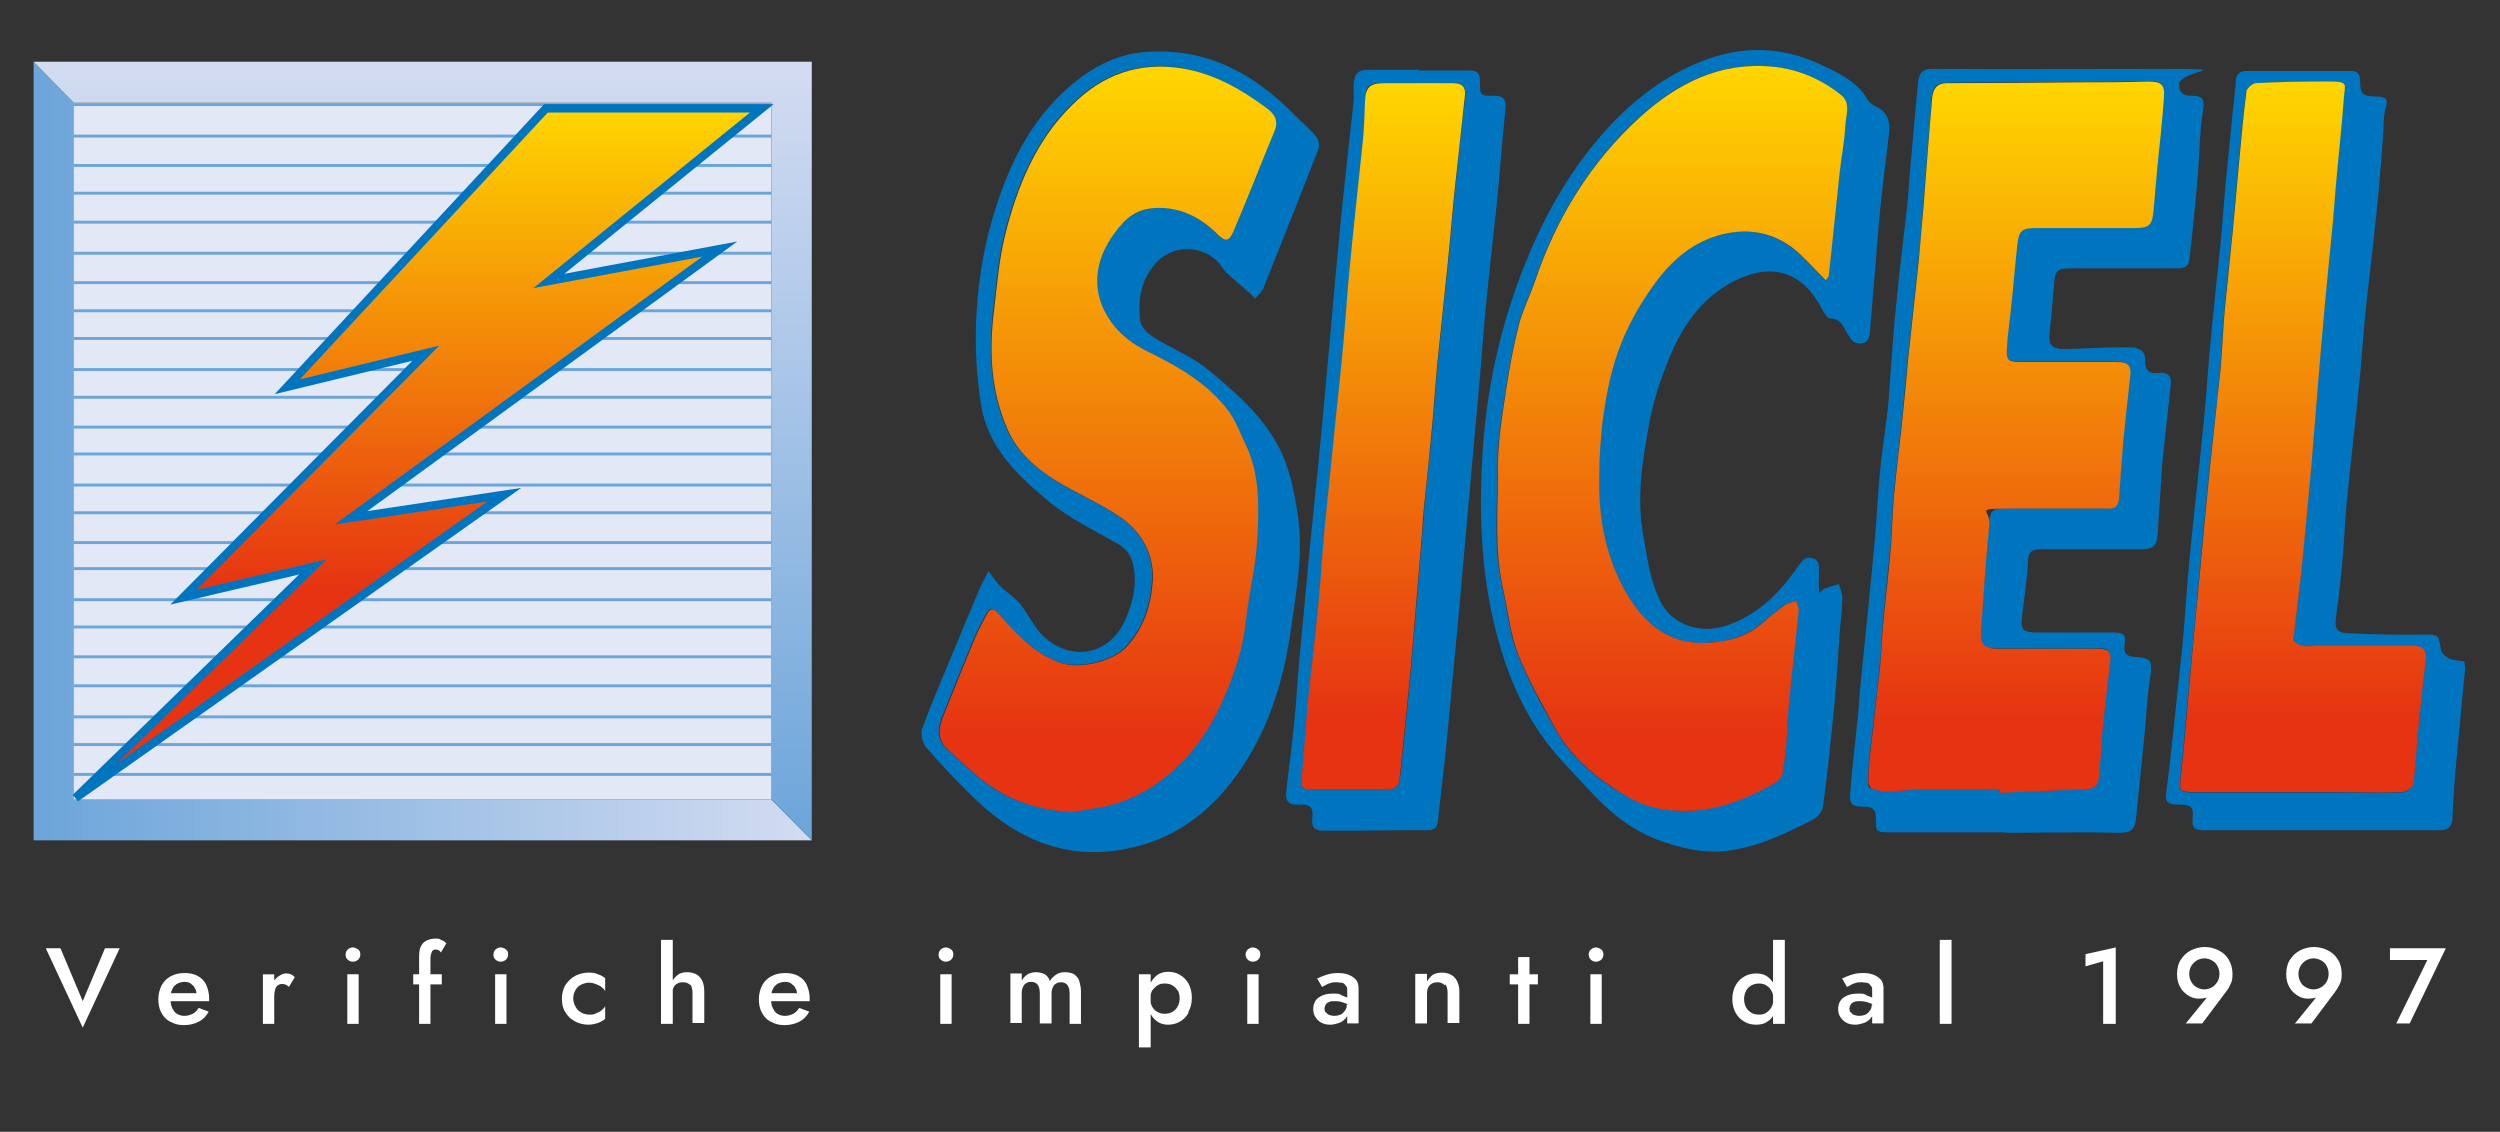
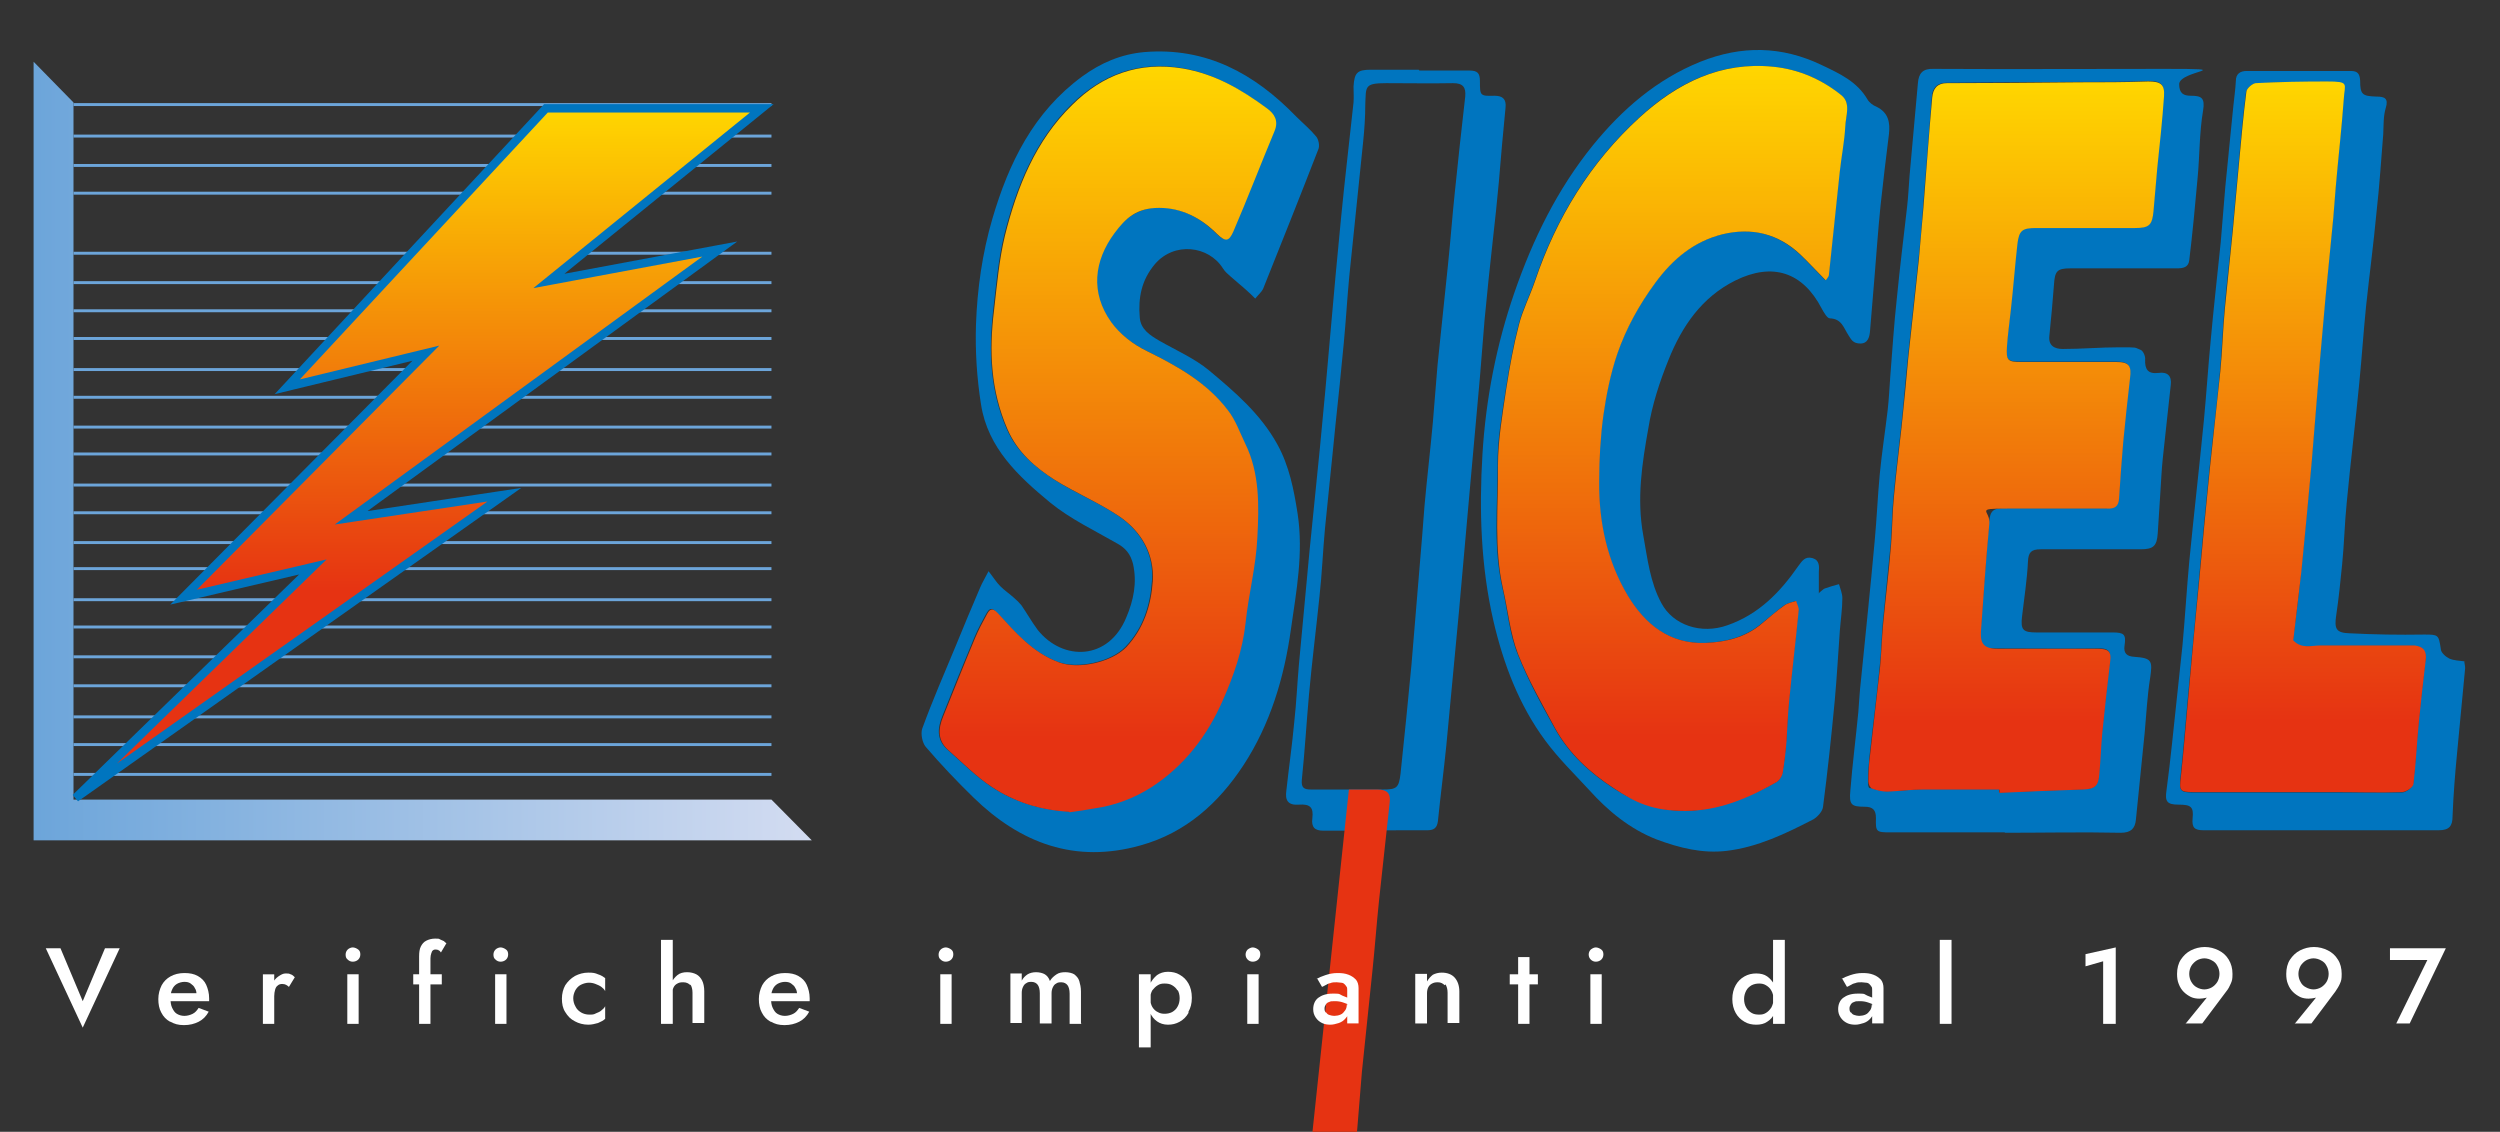
<svg xmlns="http://www.w3.org/2000/svg" id="Livello_1" data-name="Livello 1" version="1.1" viewBox="0 0 595.3 269.5">
  <rect x="0" y="0" width="595.3" height="269.5" fill="#333333" stroke="none" />
  <defs>
    <linearGradient id="Sfumatura_senza_nome" data-name="Sfumatura senza nome" x1="8" y1="100.5" x2="193.3" y2="100.5" gradientTransform="translate(0 207.9) scale(1 -1)" gradientUnits="userSpaceOnUse">
      <stop offset="0" stop-color="#6ca5da" />
      <stop offset="1" stop-color="#d3dcf1" />
    </linearGradient>
    <linearGradient id="Sfumatura_senza_nome_2" data-name="Sfumatura senza nome 2" x1="100.7" y1="193.2" x2="100.7" y2="7.8" gradientTransform="translate(0 207.9) scale(1 -1)" gradientUnits="userSpaceOnUse">
      <stop offset="0" stop-color="#d3dcf1" />
      <stop offset="1" stop-color="#6ca5da" />
    </linearGradient>
    <linearGradient id="Sfumatura_senza_nome_3" data-name="Sfumatura senza nome 3" x1="480.1" y1="188.5" x2="480.1" y2="19.1" gradientTransform="translate(0 207.9) scale(1 -1)" gradientUnits="userSpaceOnUse">
      <stop offset="0" stop-color="#ffd600" />
      <stop offset=".9" stop-color="#e63312" />
    </linearGradient>
    <linearGradient id="Sfumatura_senza_nome_4" data-name="Sfumatura senza nome 4" x1="398.2" y1="192.2" x2="398.2" y2="14.8" gradientTransform="translate(0 207.9) scale(1 -1)" gradientUnits="userSpaceOnUse">
      <stop offset="0" stop-color="#ffd600" />
      <stop offset=".9" stop-color="#e63312" />
    </linearGradient>
    <linearGradient id="Sfumatura_senza_nome_5" data-name="Sfumatura senza nome 5" x1="263.8" y1="192" x2="263.8" y2="14.5" gradientTransform="translate(0 207.9) scale(1 -1)" gradientUnits="userSpaceOnUse">
      <stop offset="0" stop-color="#ffd600" />
      <stop offset=".9" stop-color="#e63312" />
    </linearGradient>
    <linearGradient id="Sfumatura_senza_nome_6" data-name="Sfumatura senza nome 6" x1="548.4" y1="188.5" x2="548.4" y2="19.4" gradientTransform="translate(0 207.9) scale(1 -1)" gradientUnits="userSpaceOnUse">
      <stop offset="0" stop-color="#ffd600" />
      <stop offset=".9" stop-color="#e63312" />
    </linearGradient>
    <linearGradient id="Sfumatura_senza_nome_7" data-name="Sfumatura senza nome 7" x1="329.4" y1="188.1" x2="329.4" y2="19.9" gradientTransform="translate(0 207.9) scale(1 -1)" gradientUnits="userSpaceOnUse">
      <stop offset="0" stop-color="#ffd600" />
      <stop offset=".9" stop-color="#e63312" />
    </linearGradient>
    <linearGradient id="Sfumatura_senza_nome_8" data-name="Sfumatura senza nome 8" x1="99.7" y1="182.1" x2="99.7" y2="17.9" gradientTransform="translate(0 207.9) scale(1 -1)" gradientUnits="userSpaceOnUse">
      <stop offset="0" stop-color="#ffd600" />
      <stop offset=".7" stop-color="#e63312" />
    </linearGradient>
  </defs>
  <polygon points="8 200.1 193.3 200.1 183.7 190.4 17.5 190.4 17.5 24.4 8 14.7 8 200.1" style="fill: url(#Sfumatura_senza_nome); fill-rule: evenodd; stroke-width: 0px;" />
-   <polygon points="193.3 14.7 8 14.7 17.5 24.4 183.7 24.4 183.7 190.4 193.3 200.1 193.3 14.7" style="fill: url(#Sfumatura_senza_nome_2); fill-rule: evenodd; stroke-width: 0px;" />
-   <rect x="17.5" y="24.4" width="166.2" height="166" style="fill: #e3e8f7; stroke-width: 0px;" />
  <g>
    <path d="M477.4,198.2h-27.3c-3.3,0-3.5-.1-3.4-3.4,0-1.9-.7-2.7-2.7-2.7-3.2,0-3.7-.5-3.4-3.8.5-6.3,1.3-12.5,1.9-18.7.2-2.4.3-4.8.6-7.3,1.1-11.2,2.3-22.3,3.3-33.5.5-5.3.7-10.5,1.2-15.8.5-5.2,1.3-10.3,1.9-15.4.3-2.6.4-5.2.6-7.8.5-6.3.9-12.7,1.6-19,.7-7.2,1.6-14.3,2.4-21.4.3-2.5.4-5,.6-7.5.7-7.4,1.3-14.8,2-22.2.2-2.2,1.1-3.4,3.7-3.3,18.3.1,36.6,0,54.9,0s3.8.3,3.6,3.6c0,2.3,1.1,2.8,2.8,2.8,2.5,0,3.4.5,2.9,3.5-.9,5.3-.8,10.7-1.3,16-.6,6.6-1.2,13.2-2,19.7-.2,1.7-1.5,1.9-3,1.9h-25.3c-3.1,0-3.7.6-3.9,3.8-.3,4.1-.7,8.2-1.1,12.2-.3,2.4,1.2,3.2,3.2,3.2,4.5,0,9-.4,13.5-.4s3.4,0,5,.6c.6.2,1.2,1.5,1.1,2.3-.1,2.4.7,3.5,3.2,3.2,2.1-.3,3.2.7,2.9,2.9-.6,5.8-1.3,11.6-1.9,17.5-.3,2.8-.4,5.7-.6,8.5-.2,3.1-.4,6.2-.6,9.3-.2,3-1,3.8-4.1,3.8h-23.8c-2.2,0-2.9.7-3,2.9-.2,4.3-.9,8.7-1.4,13-.4,3.3.2,3.9,3.4,3.9h18.2c2.7,0,3.2.5,2.8,3.1-.3,1.9.6,2.6,2.3,2.7,4.2.3,4.4.9,3.8,5-.7,4.3-.9,8.7-1.3,13-.7,6.9-1.4,13.8-2.1,20.8-.2,2.1-1.2,3.1-3.6,3.1-9.3-.2-18.6,0-27.9,0h.3ZM476,188v.7c6.6-.3,13.3-.5,19.9-.8,2.9,0,3.7-.8,3.9-3.7.2-3.3.3-6.5.7-9.8.6-5.7,1.2-11.5,1.9-17.2.3-2.3-.6-2.9-2.8-2.8-7.9.1-15.9,0-23.8,0s-4.5-1-4.2-4.1c.6-8.6,1.3-17.2,2-25.7.3-3.2,1-3.6,4.2-3.6h23.8c1.9,0,2.8-.6,2.9-2.5.3-4.5.6-9,1-13.5.4-5,.9-10,1.6-15,.4-3-.2-3.9-3.3-3.9h-22.6c-3.2,0-3.6-.4-3.4-3.7.2-2.8.6-5.6.9-8.5.5-5.3.9-10.7,1.6-16,.4-3.2,1.1-3.7,4.5-3.7h23.5c3.4,0,4.1-.6,4.4-4.1.3-3.4.6-6.8.9-10.3.5-5.7,1.1-11.3,1.6-17,.2-2.9-.8-3.6-3.8-3.5-5.5.2-10.9.2-16.4.2-10.5,0-21,.1-31.5.2-2.3,0-3.4,1.3-3.5,3.4-.7,8.8-1.4,17.5-2.1,26.3-.3,4.2-.6,8.3-1.1,12.5-.8,7.7-1.7,15.4-2.5,23.2-.6,5.5-1,11-1.6,16.5s-1.3,10.9-1.8,16.4c-.4,3.8-.4,7.7-.7,11.6-.6,6.3-1.3,12.6-1.9,19-.3,3.3-.3,6.7-.7,10-.7,7.1-1.6,14.1-2.4,21.1-.2,2.1-.4,4.2-.4,6.3s.5,1.6.9,1.7c1.1.4,2.4.7,3.6.7,2.8,0,5.7-.4,8.5-.5h18.2Z" style="fill: #0075bf; fill-rule: evenodd; stroke-width: 0px;" />
    <path d="M433,141.3c.9-.7,1.2-1.1,1.6-1.2,1.1-.4,2.2-.7,3.3-1,.3,1.1.8,2.2.8,3.3,0,2.6-.4,5.2-.6,7.8-.4,5.5-.7,11-1.2,16.5-.8,8.5-1.7,17-2.8,25.4-.1,1.1-1.3,2.4-2.3,3-6.6,3.4-13.2,6.6-20.6,7.5-5.8.7-11.3-.7-16.7-2.7-6.4-2.5-11.6-6.8-16.1-11.8-3.5-3.8-7.3-7.5-10.4-11.7-6.3-8.5-10-18.3-12.4-28.6-3-13.1-3.4-26.3-2.6-39.6.8-13.2,3.3-26,7.6-38.5,4.4-12.7,10.2-24.6,18.7-35.1,7-8.6,15.2-15.7,25.6-19.9,9.8-3.9,19.3-3.8,28.9.8,4.2,2,8.4,3.9,10.9,8.2.4.7,1.3,1.4,2.1,1.7,2.9,1.4,3.3,3.8,3,6.5-.7,5.7-1.4,11.3-2,17-.6,5.9-1,11.8-1.5,17.8-.3,4-.7,8-1,12-.1,1.5-.5,3.1-2.3,3.1s-2.2-1-2.8-1.9c-1.2-1.8-1.6-4-4.5-4.1-.6,0-1.4-1.4-1.9-2.3-4.5-8.7-11.7-11.1-20.6-6.7-8,4-12.7,10.9-15.9,18.9-2.1,5.2-3.9,10.7-4.8,16.3-1.5,8.4-2.8,16.8-1.2,25.5,1,5.5,1.6,11.1,4.3,16.1,2.8,5.3,9.5,7.5,15.7,5.3,7.5-2.6,12.6-7.9,16.9-14.1.9-1.2,1.6-2.4,3.4-1.9,1.7.5,1.6,2,1.5,3.3v5.1h-.1ZM434.7,66.7c.4-.6.7-.9.7-1.2.9-8.2,1.7-16.5,2.6-24.7.4-3.6,1-7.1,1.3-10.7.2-2.5,1.5-5.5-.9-7.4-4.7-3.9-10.2-6.2-16.2-6.8-12.6-1.3-23,3.9-31.9,12.1-11.7,10.7-19.8,23.9-24.9,39-1.2,3.5-2.9,6.8-3.8,10.3-1.3,5-2.2,10-3,15.1-.9,6.1-2.1,12.3-2,18.4,0,9.8-1.1,19.6,1.2,29.4,1.2,5.2,1.6,10.7,3.6,15.6,2.4,6.1,5.6,11.9,8.8,17.6,3.3,6,8.3,10.6,14,14.3,5.2,3.4,10.9,5.4,17,5.4s15.1-3,21.8-6.9c.7-.4,1.3-1.4,1.4-2.2.5-2.5.7-4.9.9-7.4.3-3.1.3-6.2.6-9.3.7-7.3,1.6-14.6,2.3-21.9,0-.7-.4-1.5-.6-2.3-.9.3-1.9.5-2.7,1-1.9,1.4-3.7,3-5.6,4.5-3.9,3.2-8.5,4.3-13.3,4.5-8.6.3-14.4-4.5-18.5-11.3-5-8.2-6.9-17.5-6.8-27.1,0-5.3.3-10.6,1-15.8.7-4.9,1.7-9.9,3.3-14.6,2.1-6.1,5.2-11.7,9.1-17,4.2-5.7,9.2-9.8,15.9-11.5,6.9-1.8,13.3-.2,18.6,4.8,2,1.9,3.9,4,6,6.1h.1Z" style="fill: #0075bf; fill-rule: evenodd; stroke-width: 0px;" />
    <path d="M235.3,135.9c1.2,1.5,1.9,2.7,2.9,3.7s2.2,1.8,3.3,2.8c.6.5,1.2,1.1,1.7,1.7,1.3,1.9,2.5,4,3.9,5.9,6,7.5,16.9,7.3,21.1-3,1.7-4,2.6-8.2,1.6-12.7-.6-2.4-1.8-3.8-3.8-4.9-5.4-3.1-11.1-5.8-15.9-9.7-7.5-6.2-14.9-13-16.5-23.4-1-6.3-1.4-12.7-1.2-19,.3-8.5,1.5-17,3.9-25.2,3.9-13.3,9.8-25.4,21.4-33.9,4.4-3.2,9.2-5.3,14.8-5.8,14.7-1.2,26.2,5.1,36.1,15.3,1.6,1.6,3.4,3.1,4.8,4.8.6.7.9,2.3.5,3.1-4.3,11.1-8.7,22.1-13.1,33.1-.4.9-1.3,1.6-1.9,2.4-.7-.7-1.4-1.4-2.1-2-1.2-1.1-2.5-2.1-3.7-3.2-.7-.6-1.4-1.2-1.9-2-3.4-5.4-11.6-6.4-16.2-1-3.2,3.8-4,8-3.6,12.7.2,2.8,2.4,4.2,4.6,5.5,4,2.3,8.4,4.2,11.9,7.1,6.1,5.1,12.2,10.3,16.2,17.5,2.9,5.2,4,10.9,4.9,16.7,1.4,9.3-.3,18.3-1.6,27.4-1.6,11.5-4.9,22.6-11.3,32.4-5.9,9-13.7,16.1-24.5,19.1-15.6,4.4-28.6-.5-39.8-11.4-4-3.9-7.8-7.9-11.4-12.1-.8-1-1.2-3.1-.8-4.3,2.4-6.6,5.2-13,7.9-19.5,1.9-4.7,3.9-9.4,5.9-14.1.5-1.2,1.2-2.3,2-3.9h0ZM254.6,193.3c1.5-.3,3.7-.6,5.8-.9,4.8-.8,9.4-2.4,13.5-5,7.9-5.1,13.4-12.3,17.1-20.8,2.6-5.8,4.7-11.9,5.4-18.4.7-6.8,2.5-13.5,2.8-20.3.4-7.6.6-15.3-2.9-22.4-1.3-2.7-2.3-5.6-4.1-7.9-5-6.6-12-10.5-19.3-14.1-3.2-1.6-6.4-4-8.5-6.9-5-7-4.1-14.6.8-21.2,2.6-3.5,6.1-5.9,10.6-6,5.4,0,10,2.4,13.8,6.2,2,1.9,2.9,1.9,3.9-.6,3.4-7.9,6.5-15.9,9.8-23.9,1-2.4,0-4.1-1.8-5.4-6.1-4.4-12.4-8.2-20.1-9.5-10.5-1.7-19.1,1.6-26.3,8.7-8.7,8.6-13.1,19.6-16,31.1-1.4,5.8-1.9,11.8-2.6,17.8-1.1,9.7-.8,19.1,3.2,28.3,2.4,5.5,6.6,9,11.3,12.1,5,3.2,10.5,5.4,15.4,8.7,5.2,3.6,8.4,8.9,7.9,15.4-.4,5.8-2.1,11.3-6.3,15.7-3.4,3.6-11.4,5.4-16.1,3.6-6.2-2.3-10.2-7.1-14.5-11.7-1.4-1.5-1.9-.9-2.6.3-1,1.8-2,3.7-2.8,5.6-2.6,6.2-5.1,12.4-7.6,18.7-1.2,2.9-1.4,5.7,1.2,8,3.4,3,6.7,6.3,10.4,8.8,5.3,3.5,11.3,5.5,18.4,5.9h.2Z" style="fill: #0075bf; fill-rule: evenodd; stroke-width: 0px;" />
    <path d="M586.8,157.4c0,.5.2,1.1.2,1.7-.6,6.7-1.3,13.3-1.9,20-.5,5.1-.9,10.2-1.1,15.3,0,2.3-.8,3.3-3.3,3.3h-56c-2.1,0-2.8-.6-2.6-2.8.3-2.8-.4-3.3-3.3-3.3s-3.3-.8-2.9-3.5c.5-3.7.9-7.3,1.3-11,.8-7.8,1.7-15.7,2.5-23.5.6-6.6,1-13.2,1.6-19.8,1.1-11.3,2.4-22.5,3.5-33.8.6-6.3,1-12.6,1.6-18.8.7-7.8,1.6-15.7,2.4-23.5.4-4.4.7-8.9,1.1-13.3.6-6.4,1.3-12.7,1.9-19.1.2-2,.5-4,.6-6,0-1.7,1-2.4,2.6-2.4h24.8c1.7,0,2.1.8,2.2,2.3,0,3.3.5,3.7,3.9,3.8,1.9,0,2.9.4,2.2,2.7-.6,2-.5,4.1-.6,6.2-.5,6.2-.9,12.4-1.6,18.6-.7,7.5-1.7,15-2.5,22.5-.6,6-1,12-1.6,18.1-.9,9.5-2.1,19-3,28.6-.5,4.9-.6,9.9-1.1,14.8-.4,4-.8,8-1.4,12-.5,3.3,0,4.2,3.2,4.3,5.9.3,11.8.4,17.7.3,3.4,0,3.5,0,4,3.4,0,.9,1.2,1.9,2,2.3,1.1.5,2.4.5,3.8.7h-.2ZM546,152.4c.7-5.4,1.4-10.8,1.9-16.2.9-8.8,1.7-17.7,2.5-26.5.7-8.2,1.3-16.4,2-24.6.4-4.5.7-9,1.2-13.6.6-6.5,1.3-13,1.9-19.5.2-2.5.4-5,.6-7.5.6-6.9,1.4-13.8,1.9-20.8.3-3.7-.3-4.2-4.1-4.2-5.6,0-11.3,0-16.9.4-.8,0-2.1,1.3-2.2,2.1-.7,5.5-1.2,11-1.7,16.5-.5,5.4-1,10.9-1.5,16.3-.6,6.3-1.4,12.5-1.9,18.7-.5,5-.6,10-1.1,15.1-.7,7.7-1.7,15.5-2.5,23.2-.9,8.7-1.7,17.5-2.5,26.3-.9,9.3-1.7,18.5-2.6,27.8-.6,6.4-1.1,12.9-1.8,19.3-.3,3.1,0,3.5,2.8,3.5h50c.9,0,2.5-1.2,2.6-2,.6-4.9.8-9.9,1.3-14.8.5-4.8,1-9.7,1.6-14.5.3-2.2-.4-3.4-2.6-3.6h-22.5c-2.2,0-4.5.9-6.5-1.3h0Z" style="fill: #0075bf; fill-rule: evenodd; stroke-width: 0px;" />
    <path d="M338,16.8h11.9c1.9,0,2.5.6,2.5,2.5,0,3.5,0,3.6,3.5,3.5,2,0,2.8.9,2.6,2.8-.6,5.9-1.1,11.9-1.6,17.8-.4,4.5-.9,9-1.4,13.5-.7,6.4-1.4,12.8-2,19.3-.4,4.5-.7,9.1-1.1,13.6-.8,9.3-1.7,18.5-2.5,27.8-.8,9.4-1.7,18.7-2.5,28.1-1,10.6-2,21.2-3,31.8-.6,6-1.4,12-2,18-.2,1.6-.9,2.2-2.5,2.2-5.5,0-11,0-16.5.1h-8.3c-2,0-2.9-.8-2.6-3,.3-2.5-.5-3.4-3.2-3.2s-3.3-1.1-3-3.3c.6-5.5,1.4-11,1.9-16.5.5-4.5.7-9.1,1.1-13.6.8-8.9,1.7-17.9,2.5-26.8.8-8.3,1.7-16.5,2.5-24.8.9-9.1,1.7-18.2,2.5-27.3.8-9,1.6-18.1,2.5-27.1.9-9.3,2-18.5,3-27.8.1-1.3,0-2.5,0-3.8.2-3.3.9-4,4.1-4h11.4l.2.2ZM321.2,188h8.1c3.3,0,3.8-.4,4.2-3.8.9-8.6,1.8-17.3,2.6-25.9.9-10.4,1.7-20.9,2.6-31.3.2-2.2.3-4.3.5-6.5.6-6.7,1.4-13.3,2-20,.4-4.5.7-9,1.1-13.5.8-8,1.7-16,2.5-24,.6-5.7,1-11.3,1.6-17,.8-7.7,1.6-15.3,2.5-23,.2-2.2-.5-3.2-2.9-3.2-5.3.1-10.6,0-15.9,0s-4.8.8-5,5.1c0,2.9-.2,5.9-.5,8.8-1.1,10.7-2.2,21.3-3.3,32-.5,5.3-.8,10.5-1.3,15.8-.6,6.6-1.3,13.1-2,19.7-.2,2-.4,4-.6,6-.6,6.2-1.3,12.5-1.9,18.7-.5,5.4-.7,10.7-1.3,16.1-.8,7.8-1.8,15.6-2.5,23.4-.6,6.7-1,13.5-1.7,20.2-.2,2,.5,2.4,2.2,2.4h9.1-.1Z" style="fill: #0075bf; fill-rule: evenodd; stroke-width: 0px;" />
    <path d="M476,188h-18.1c-2.8,0-5.7.4-8.5.5-1.2,0-2.5-.3-3.6-.7-.5-.2-.9-1.1-.9-1.7,0-2.1.1-4.2.4-6.3.8-7,1.6-14.1,2.4-21.1.3-3.3.4-6.7.7-10,.6-6.3,1.4-12.6,1.9-19,.3-3.8.3-7.7.7-11.6.5-5.5,1.2-10.9,1.8-16.4.6-5.5,1.1-11,1.6-16.5.8-7.7,1.7-15.4,2.5-23.2.4-4.2.7-8.3,1.1-12.5.7-8.8,1.3-17.5,2.1-26.3.2-2.1,1.2-3.4,3.5-3.4,10.5,0,21-.1,31.5-.2,5.5,0,10.9,0,16.4-.2,2.9,0,4,.6,3.8,3.5-.4,5.7-1,11.3-1.6,17-.3,3.4-.6,6.8-.9,10.3-.3,3.4-1,4.1-4.4,4.1h-23.5c-3.3,0-4.1.5-4.5,3.7-.6,5.3-1,10.7-1.6,16-.3,2.8-.7,5.6-.9,8.5-.2,3.3.1,3.7,3.4,3.7h22.6c3.1,0,3.7.9,3.3,3.9-.6,5-1.1,10-1.6,15-.4,4.5-.7,9-1,13.5-.1,2-1,2.6-2.9,2.5h-23.8c-7.9,0-3.9.4-4.2,3.6-.8,8.6-1.4,17.2-2,25.7-.2,3.1.9,4.1,4.2,4.1h23.8c2.2,0,3.1.6,2.8,2.8-.7,5.7-1.3,11.4-1.9,17.2-.3,3.2-.4,6.5-.7,9.8-.2,2.8-1,3.6-3.9,3.7-6.6.2-13.3.5-19.9.8v-.7h0Z" style="fill: url(#Sfumatura_senza_nome_3); fill-rule: evenodd; stroke-width: 0px;" />
    <path d="M434.7,66.7c-2.1-2.1-4-4.2-6-6.1-5.3-5-11.6-6.5-18.6-4.8-6.7,1.7-11.7,5.8-15.9,11.5-3.9,5.3-7,10.9-9.1,17-1.6,4.7-2.6,9.7-3.3,14.6-.7,5.2-1,10.5-1,15.8-.1,9.6,1.9,18.9,6.8,27.1,4.1,6.8,9.9,11.6,18.5,11.3,4.9-.2,9.5-1.3,13.3-4.5,1.8-1.5,3.6-3.1,5.6-4.5.7-.5,1.8-.7,2.7-1,.2.8.7,1.5.6,2.3-.7,7.3-1.6,14.6-2.3,21.9-.3,3.1-.4,6.2-.6,9.3-.2,2.5-.5,5-.9,7.4-.1.8-.8,1.8-1.4,2.2-6.8,3.9-13.9,6.9-21.8,6.9s-11.9-2-17-5.4c-5.7-3.7-10.7-8.3-14-14.3-3.1-5.8-6.4-11.5-8.8-17.6-1.9-4.9-2.4-10.4-3.6-15.6-2.2-9.8-1.1-19.6-1.2-29.4,0-6.1,1.1-12.3,2-18.4.8-5.1,1.7-10.1,3-15.1.9-3.5,2.6-6.8,3.8-10.3,5.1-15.1,13.2-28.3,24.9-39,9-8.2,19.3-13.4,31.9-12.1,6,.6,11.5,3,16.2,6.8,2.3,1.9,1,4.9.9,7.4-.2,3.6-.9,7.1-1.3,10.7-.9,8.2-1.7,16.5-2.6,24.7,0,.3-.3.6-.7,1.2h-.1Z" style="fill: url(#Sfumatura_senza_nome_4); fill-rule: evenodd; stroke-width: 0px;" />
    <path d="M254.6,193.3c-7.1-.4-13.1-2.4-18.4-5.9-3.8-2.5-7-5.8-10.4-8.8-2.6-2.3-2.4-5.1-1.2-8,2.5-6.2,5-12.5,7.6-18.7.8-1.9,1.8-3.8,2.8-5.6.6-1.1,1.2-1.8,2.6-.3,4.2,4.6,8.3,9.4,14.5,11.7,4.7,1.8,12.6,0,16.1-3.6,4.2-4.5,5.9-10,6.3-15.7.4-6.5-2.7-11.8-7.9-15.4-4.9-3.3-10.4-5.6-15.4-8.7-4.7-3-8.9-6.6-11.3-12.1-4-9.2-4.4-18.6-3.2-28.3.7-6,1.2-12,2.6-17.8,2.9-11.6,7.3-22.6,16-31.1,7.2-7.2,15.9-10.4,26.3-8.7,7.7,1.3,14,5,20.1,9.5,1.8,1.3,2.8,3,1.8,5.4-3.3,7.9-6.4,16-9.8,23.9-1.1,2.5-1.9,2.5-3.9.6-3.8-3.8-8.4-6.2-13.8-6.2s-8,2.5-10.6,6c-4.9,6.6-5.8,14.2-.8,21.2,2.1,2.9,5.2,5.3,8.5,6.9,7.3,3.6,14.3,7.5,19.3,14.1,1.8,2.3,2.8,5.2,4.1,7.9,3.5,7.1,3.3,14.9,2.9,22.4-.3,6.8-2.1,13.5-2.8,20.3-.7,6.5-2.8,12.5-5.4,18.4-3.7,8.5-9.2,15.7-17.1,20.8-4.1,2.6-8.6,4.3-13.5,5-2.1.4-4.3.7-5.8.9h-.2Z" style="fill: url(#Sfumatura_senza_nome_5); fill-rule: evenodd; stroke-width: 0px;" />
    <path d="M546,152.4c2,2.2,4.3,1.3,6.5,1.3h22.5c2.2.3,2.9,1.4,2.6,3.6-.6,4.8-1.1,9.6-1.6,14.5s-.7,9.9-1.3,14.8c0,.8-1.6,1.9-2.6,2-5.5.2-11,0-16.6,0h-33.4c-3,0-3.2-.4-2.8-3.5.7-6.4,1.2-12.9,1.8-19.3.8-9.3,1.7-18.5,2.6-27.8.8-8.8,1.6-17.5,2.5-26.3.8-7.7,1.7-15.5,2.5-23.2.5-5,.6-10,1.1-15.1.6-6.3,1.3-12.5,1.9-18.7.5-5.4,1-10.8,1.5-16.3s1-11,1.7-16.5c0-.8,1.4-2,2.2-2.1,5.6-.3,11.3-.4,16.9-.4s4.3.5,4.1,4.2c-.5,6.9-1.3,13.9-1.9,20.8-.2,2.5-.4,5-.6,7.5-.6,6.5-1.3,13-1.9,19.5-.4,4.5-.8,9-1.2,13.6-.7,8.2-1.3,16.4-2,24.6-.8,8.8-1.6,17.7-2.5,26.5-.6,5.4-1.3,10.8-1.9,16.2h0Z" style="fill: url(#Sfumatura_senza_nome_6); fill-rule: evenodd; stroke-width: 0px;" />
-     <path d="M321.2,188h-9.1c-1.6,0-2.4-.4-2.2-2.4.7-6.7,1-13.5,1.7-20.2.8-7.8,1.8-15.6,2.5-23.4.5-5.4.8-10.7,1.3-16.1.6-6.3,1.3-12.5,1.9-18.7.2-2,.4-4,.6-6,.7-6.6,1.4-13.1,2-19.7.5-5.3.8-10.5,1.3-15.8,1-10.7,2.2-21.3,3.3-32,.3-2.9.4-5.9.5-8.8.1-4.2.9-5.1,5-5.1h15.9c2.4,0,3.2,1,2.9,3.2-.8,7.7-1.7,15.3-2.5,23-.6,5.7-1,11.3-1.6,17-.8,8-1.7,16-2.5,24-.4,4.5-.7,9-1.1,13.5-.6,6.7-1.3,13.3-2,20-.2,2.2-.4,4.3-.5,6.5-.9,10.4-1.7,20.9-2.6,31.3-.8,8.7-1.7,17.3-2.6,25.9-.3,3.4-.8,3.8-4.2,3.8h-8.1.1Z" style="fill: url(#Sfumatura_senza_nome_7); fill-rule: evenodd; stroke-width: 0px;" />
+     <path d="M321.2,188h-9.1h15.9c2.4,0,3.2,1,2.9,3.2-.8,7.7-1.7,15.3-2.5,23-.6,5.7-1,11.3-1.6,17-.8,8-1.7,16-2.5,24-.4,4.5-.7,9-1.1,13.5-.6,6.7-1.3,13.3-2,20-.2,2.2-.4,4.3-.5,6.5-.9,10.4-1.7,20.9-2.6,31.3-.8,8.7-1.7,17.3-2.6,25.9-.3,3.4-.8,3.8-4.2,3.8h-8.1.1Z" style="fill: url(#Sfumatura_senza_nome_7); fill-rule: evenodd; stroke-width: 0px;" />
  </g>
  <line x1="17.5" y1="24.9" x2="183.7" y2="24.9" style="fill: none; stroke: #6ca5da; stroke-miterlimit: 10; stroke-width: .7px;" />
  <line x1="17.5" y1="32.4" x2="183.7" y2="32.4" style="fill: none; stroke: #6ca5da; stroke-miterlimit: 10; stroke-width: .7px;" />
  <line x1="17.5" y1="39.4" x2="183.7" y2="39.4" style="fill: none; stroke: #6ca5da; stroke-miterlimit: 10; stroke-width: .7px;" />
  <line x1="17.5" y1="46" x2="183.7" y2="46" style="fill: none; stroke: #6ca5da; stroke-miterlimit: 10; stroke-width: .7px;" />
-   <line x1="17.5" y1="52.9" x2="183.7" y2="52.9" style="fill: none; stroke: #6ca5da; stroke-miterlimit: 10; stroke-width: .7px;" />
  <line x1="17.5" y1="60.3" x2="183.7" y2="60.3" style="fill: none; stroke: #6ca5da; stroke-miterlimit: 10; stroke-width: .7px;" />
  <line x1="17.5" y1="67.3" x2="183.7" y2="67.3" style="fill: none; stroke: #6ca5da; stroke-miterlimit: 10; stroke-width: .7px;" />
  <line x1="17.5" y1="74" x2="183.7" y2="74" style="fill: none; stroke: #6ca5da; stroke-miterlimit: 10; stroke-width: .7px;" />
  <line x1="17.5" y1="80.6" x2="183.7" y2="80.6" style="fill: none; stroke: #6ca5da; stroke-miterlimit: 10; stroke-width: .7px;" />
  <line x1="17.5" y1="88" x2="183.7" y2="88" style="fill: none; stroke: #6ca5da; stroke-miterlimit: 10; stroke-width: .7px;" />
  <line x1="17.5" y1="94.6" x2="183.7" y2="94.6" style="fill: none; stroke: #6ca5da; stroke-miterlimit: 10; stroke-width: .7px;" />
  <line x1="17.5" y1="101.7" x2="183.7" y2="101.7" style="fill: none; stroke: #6ca5da; stroke-miterlimit: 10; stroke-width: .7px;" />
  <line x1="17.5" y1="108.1" x2="183.7" y2="108.1" style="fill: none; stroke: #6ca5da; stroke-miterlimit: 10; stroke-width: .7px;" />
  <line x1="17.5" y1="115.5" x2="183.7" y2="115.5" style="fill: none; stroke: #6ca5da; stroke-miterlimit: 10; stroke-width: .7px;" />
  <line x1="17.5" y1="122.1" x2="183.7" y2="122.1" style="fill: none; stroke: #6ca5da; stroke-miterlimit: 10; stroke-width: .7px;" />
  <line x1="17.5" y1="129.2" x2="183.7" y2="129.2" style="fill: none; stroke: #6ca5da; stroke-miterlimit: 10; stroke-width: .7px;" />
  <line x1="17.5" y1="135.4" x2="183.7" y2="135.4" style="fill: none; stroke: #6ca5da; stroke-miterlimit: 10; stroke-width: .7px;" />
  <line x1="17.5" y1="142.8" x2="183.7" y2="142.8" style="fill: none; stroke: #6ca5da; stroke-miterlimit: 10; stroke-width: .7px;" />
  <line x1="17.5" y1="149.3" x2="183.7" y2="149.3" style="fill: none; stroke: #6ca5da; stroke-miterlimit: 10; stroke-width: .7px;" />
  <line x1="17.5" y1="156.4" x2="183.7" y2="156.4" style="fill: none; stroke: #6ca5da; stroke-miterlimit: 10; stroke-width: .7px;" />
  <line x1="17.5" y1="163.3" x2="183.7" y2="163.3" style="fill: none; stroke: #6ca5da; stroke-miterlimit: 10; stroke-width: .7px;" />
  <line x1="17.5" y1="170.7" x2="183.7" y2="170.7" style="fill: none; stroke: #6ca5da; stroke-miterlimit: 10; stroke-width: .7px;" />
  <line x1="17.5" y1="177.3" x2="183.7" y2="177.3" style="fill: none; stroke: #6ca5da; stroke-miterlimit: 10; stroke-width: .7px;" />
  <line x1="17.5" y1="184.4" x2="183.7" y2="184.4" style="fill: none; stroke: #6ca5da; stroke-miterlimit: 10; stroke-width: .7px;" />
  <polygon points="181.4 25.8 130 25.8 68.4 92.1 101.4 84.1 43.7 142.2 74.5 135 18 190 120.1 117.8 83.6 123.3 171.4 59.3 130.7 66.9 181.4 25.8" style="fill: url(#Sfumatura_senza_nome_8); fill-rule: evenodd; stroke: #0075bf; stroke-miterlimit: 10; stroke-width: 2px;" />
  <g>
    <path d="M25,225.8h3.5l-8.8,18.9-8.8-18.9h3.5l5.3,12.6,5.3-12.6Z" style="fill: #fff; stroke-width: 0px;" />
    <path d="M40.5,243.3c-.9-.5-1.6-1.2-2.1-2.2-.5-.9-.7-2-.7-3.2s.3-2.3.8-3.3c.5-.9,1.2-1.6,2.1-2.1s2-.8,3.3-.8,2.3.2,3.2.7,1.6,1.2,2,2.1.7,2,.7,3.2,0,.3,0,.4c0,.2,0,.3,0,.3h-10.4v-1.9h8l-.8,1.2c0-.1.1-.2.2-.4,0-.2,0-.3,0-.4,0-.6-.1-1.2-.4-1.6-.2-.5-.6-.8-1-1.1-.4-.3-.9-.4-1.5-.4s-1.3.2-1.8.5c-.5.3-.9.8-1.1,1.3-.3.6-.4,1.3-.4,2.2,0,.8.1,1.6.4,2.2.3.6.6,1.1,1.1,1.4.5.3,1.1.5,1.8.5s1.4-.2,2-.5c.6-.3,1-.8,1.4-1.4l2.4.9c-.6,1.1-1.4,1.9-2.4,2.4-1,.5-2.1.8-3.5.8s-2.3-.3-3.2-.8Z" style="fill: #fff; stroke-width: 0px;" />
    <path d="M65.3,243.8h-2.7v-11.8h2.7v11.8ZM68.1,234.5c-.2-.1-.5-.2-.9-.2s-.8.1-1.1.4c-.3.2-.5.6-.6,1-.1.4-.2.9-.2,1.5l-.9-.5c0-.9.2-1.8.5-2.5s.8-1.3,1.4-1.7c.6-.4,1.1-.7,1.7-.7s.8,0,1.2.2c.4.1.7.4,1,.7l-1.4,2.3c-.2-.2-.5-.4-.7-.5Z" style="fill: #fff; stroke-width: 0px;" />
    <path d="M82.8,226.1c.3-.3.8-.5,1.2-.5s.9.2,1.3.5.5.7.5,1.2-.2.9-.5,1.2-.8.5-1.3.5-.9-.2-1.2-.5c-.4-.3-.5-.7-.5-1.2s.2-.9.5-1.2ZM85.4,232v11.8h-2.7v-11.8h2.7Z" style="fill: #fff; stroke-width: 0px;" />
    <path d="M105.2,232v2.4h-6.8v-2.4h6.8ZM104.4,226.2c-.2,0-.4-.1-.6-.1s-.5,0-.7.2c-.2.1-.3.4-.4.7-.1.3-.2.7-.2,1.2v15.6h-2.7v-16.1c0-.9.1-1.7.4-2.3.3-.6.7-1.1,1.3-1.4.6-.3,1.3-.5,2.1-.5s.9,0,1.2.2c.3.1.6.3.9.4.2.2.4.4.6.5l-1.3,2.2c-.2-.3-.4-.5-.6-.5Z" style="fill: #fff; stroke-width: 0px;" />
    <path d="M118,226.1c.3-.3.8-.5,1.2-.5s.9.2,1.3.5.5.7.5,1.2-.2.9-.5,1.2-.8.5-1.3.5-.9-.2-1.2-.5c-.4-.3-.5-.7-.5-1.2s.2-.9.5-1.2ZM120.6,232v11.8h-2.7v-11.8h2.7Z" style="fill: #fff; stroke-width: 0px;" />
    <path d="M137.1,239.8c.3.6.8,1,1.3,1.3s1.2.5,1.9.5,1.1,0,1.6-.3c.5-.2,1-.4,1.3-.7.4-.3.7-.6.9-1v3c-.4.4-1,.7-1.7,1-.7.2-1.5.4-2.3.4-1.2,0-2.3-.3-3.2-.8-1-.5-1.7-1.2-2.3-2.2-.6-.9-.8-2-.8-3.2s.3-2.3.8-3.2c.6-.9,1.3-1.6,2.3-2.2,1-.5,2-.8,3.2-.8s1.6.1,2.3.4c.7.2,1.3.6,1.7.9v3.1c-.2-.4-.5-.7-.9-1-.4-.3-.9-.5-1.4-.7-.5-.2-1-.3-1.6-.3s-1.3.2-1.9.5c-.6.3-1,.8-1.3,1.3-.3.6-.5,1.2-.5,1.9s.2,1.4.5,1.9Z" style="fill: #fff; stroke-width: 0px;" />
    <path d="M160.2,243.8h-2.8v-20h2.8v20ZM164.4,234.6c-.4-.4-.9-.7-1.7-.7s-1,.1-1.4.3-.7.5-.9.9c-.2.4-.3.9-.3,1.4h-.7c0-.9.2-1.8.5-2.5.3-.7.8-1.3,1.4-1.8s1.4-.7,2.3-.7,1.6.2,2.2.5c.6.3,1.1.9,1.4,1.5s.5,1.5.5,2.5v7.6h-2.8v-7.2c0-.9-.2-1.5-.5-2Z" style="fill: #fff; stroke-width: 0px;" />
    <path d="M183.5,243.3c-.9-.5-1.6-1.2-2.1-2.2-.5-.9-.7-2-.7-3.2s.3-2.3.8-3.3c.5-.9,1.2-1.6,2.1-2.1s2-.8,3.3-.8,2.3.2,3.2.7,1.6,1.2,2,2.1.7,2,.7,3.2,0,.3,0,.4c0,.2,0,.3,0,.3h-10.4v-1.9h8l-.8,1.2c0-.1.1-.2.2-.4,0-.2,0-.3,0-.4,0-.6-.1-1.2-.4-1.6-.2-.5-.6-.8-1-1.1-.4-.3-.9-.4-1.5-.4s-1.3.2-1.8.5c-.5.3-.9.8-1.1,1.3-.3.6-.4,1.3-.4,2.2,0,.8.1,1.6.4,2.2.3.6.6,1.1,1.1,1.4.5.3,1.1.5,1.8.5s1.4-.2,2-.5c.6-.3,1-.8,1.4-1.4l2.4.9c-.6,1.1-1.4,1.9-2.4,2.4-1,.5-2.1.8-3.5.8s-2.3-.3-3.2-.8Z" style="fill: #fff; stroke-width: 0px;" />
    <path d="M224,226.1c.3-.3.8-.5,1.2-.5s.9.2,1.3.5.5.7.5,1.2-.2.9-.5,1.2-.8.5-1.3.5-.9-.2-1.2-.5c-.4-.3-.5-.7-.5-1.2s.2-.9.5-1.2ZM226.6,232v11.8h-2.7v-11.8h2.7Z" style="fill: #fff; stroke-width: 0px;" />
    <path d="M257.5,243.8h-2.8v-7.2c0-.9-.2-1.6-.5-2-.3-.4-.8-.7-1.5-.7s-.9.1-1.2.3c-.4.2-.6.5-.8.9s-.3.9-.3,1.4v7.2h-2.8v-7.2c0-.9-.2-1.6-.5-2-.3-.4-.8-.7-1.5-.7s-.9.1-1.2.3c-.4.2-.6.5-.8.9-.2.4-.3.9-.3,1.4v7.2h-2.7v-11.8h2.7v1.7c.4-.7.8-1.1,1.4-1.5.5-.3,1.2-.5,2-.5s1.6.2,2.1.5,1,.9,1.2,1.6c.4-.7,1-1.2,1.6-1.6.6-.4,1.3-.5,2.1-.5s1.6.2,2.1.5c.5.4,1,.9,1.2,1.6s.4,1.5.4,2.5v7.5Z" style="fill: #fff; stroke-width: 0px;" />
    <path d="M271.2,249.4v-17.4h2.8v17.4h-2.8ZM283,241.2c-.5.9-1.2,1.6-2.1,2.1-.9.5-1.8.7-2.8.7s-1.9-.3-2.6-.8c-.7-.5-1.3-1.2-1.7-2.2-.4-.9-.6-2-.6-3.3s.2-2.4.6-3.3c.4-.9,1-1.6,1.7-2.2.7-.5,1.6-.8,2.6-.8s2,.2,2.8.7c.9.5,1.6,1.2,2.1,2.1s.8,2,.8,3.4-.3,2.4-.8,3.3ZM280.4,235.9c-.3-.6-.8-1-1.3-1.3s-1.1-.4-1.8-.4-1.1.1-1.6.4c-.5.3-.9.7-1.3,1.2-.3.5-.5,1.2-.5,2s.2,1.5.5,2c.3.5.8,1,1.3,1.2.5.3,1,.4,1.6.4s1.2-.1,1.8-.4c.5-.3,1-.7,1.3-1.3.3-.5.5-1.2.5-2s-.2-1.5-.5-2Z" style="fill: #fff; stroke-width: 0px;" />
    <path d="M297.1,226.1c.4-.3.8-.5,1.2-.5s.9.2,1.3.5.5.7.5,1.2-.2.9-.5,1.2-.8.5-1.3.5-.9-.2-1.2-.5-.5-.7-.5-1.2.2-.9.5-1.2ZM299.7,232v11.8h-2.7v-11.8h2.7Z" style="fill: #fff; stroke-width: 0px;" />
    <path d="M315.8,241.1c.2.3.4.5.8.6.3.1.7.2,1.1.2s1.1-.1,1.5-.3c.5-.2.8-.6,1.1-1,.3-.4.4-.9.4-1.5l.4,1.5c0,.8-.2,1.4-.7,1.9-.4.5-1,.9-1.6,1.1-.7.2-1.3.4-2,.4s-1.4-.1-2-.4c-.6-.3-1.1-.7-1.5-1.3-.4-.6-.6-1.2-.6-2,0-1.1.4-2.1,1.2-2.7s1.9-1,3.4-1,1.5,0,2,.3,1,.4,1.4.6.6.4.8.6v1.4c-.5-.4-1.1-.6-1.7-.8-.6-.2-1.2-.3-1.9-.3s-1.1,0-1.4.2c-.4.1-.6.3-.8.6-.2.3-.3.6-.3.9s0,.7.3,1ZM313.5,233.1c.5-.3,1.2-.6,2.1-.9s1.8-.5,2.9-.5,1.8.1,2.6.4c.8.3,1.3.7,1.8,1.2.4.5.6,1.2.6,2v8.4h-2.7v-7.9c0-.4,0-.7-.2-.9-.1-.2-.3-.4-.5-.6-.2-.2-.5-.3-.8-.3-.3,0-.6-.1-1-.1-.5,0-1.1,0-1.5.2-.5.1-.9.3-1.2.5-.3.2-.6.3-.8.4l-1.1-1.9Z" style="fill: #fff; stroke-width: 0px;" />
    <path d="M344,234.6c-.4-.4-.9-.7-1.6-.7s-1,.1-1.4.3c-.4.2-.7.5-.9.9-.2.4-.3.9-.3,1.4v7.2h-2.8v-11.8h2.8v1.8c.4-.7.9-1.2,1.4-1.6.6-.3,1.3-.5,2.1-.5,1.3,0,2.4.4,3.1,1.2s1.1,1.9,1.1,3.3v7.5h-2.8v-7.2c0-.9-.2-1.5-.5-2Z" style="fill: #fff; stroke-width: 0px;" />
    <path d="M366.2,232v2.4h-6.7v-2.4h6.7ZM364.2,227.9v15.9h-2.7v-15.9h2.7Z" style="fill: #fff; stroke-width: 0px;" />
    <path d="M378.8,226.1c.4-.3.8-.5,1.2-.5s.9.2,1.3.5.5.7.5,1.2-.2.9-.5,1.2-.8.5-1.3.5-.9-.2-1.2-.5-.5-.7-.5-1.2.2-.9.5-1.2ZM381.4,232v11.8h-2.7v-11.8h2.7Z" style="fill: #fff; stroke-width: 0px;" />
    <path d="M413.3,234.6c.5-.9,1.2-1.6,2.1-2.1s1.8-.7,2.8-.7,1.9.2,2.6.7c.7.5,1.3,1.2,1.8,2.1.4.9.7,2,.7,3.3s-.2,2.4-.7,3.3c-.4.9-1,1.6-1.8,2.1-.7.5-1.6.7-2.6.7s-2-.2-2.8-.7c-.9-.5-1.6-1.2-2.1-2.1-.5-.9-.8-2-.8-3.3s.3-2.4.8-3.3ZM415.8,239.9c.3.6.8,1,1.3,1.3.5.3,1.1.4,1.8.4s1.1-.1,1.6-.4c.5-.3.9-.7,1.3-1.3.3-.6.5-1.2.5-2s-.2-1.5-.5-2c-.3-.6-.8-1-1.3-1.3-.5-.3-1-.4-1.6-.4s-1.2.1-1.8.4c-.5.3-1,.7-1.3,1.3s-.5,1.2-.5,2,.2,1.5.5,2ZM425,223.8v20h-2.8v-20h2.8Z" style="fill: #fff; stroke-width: 0px;" />
    <path d="M440.8,241.1c.2.3.4.5.8.6.3.1.7.2,1.1.2s1.1-.1,1.5-.3c.5-.2.8-.6,1.1-1,.3-.4.4-.9.4-1.5l.4,1.5c0,.8-.2,1.4-.7,1.9-.4.5-1,.9-1.6,1.1-.7.2-1.3.4-2,.4s-1.4-.1-2-.4c-.6-.3-1.1-.7-1.5-1.3-.4-.6-.6-1.2-.6-2,0-1.1.4-2.1,1.2-2.7s1.9-1,3.4-1,1.5,0,2,.3,1,.4,1.4.6.6.4.8.6v1.4c-.5-.4-1.1-.6-1.7-.8-.6-.2-1.2-.3-1.9-.3s-1.1,0-1.4.2c-.4.1-.6.3-.8.6-.2.3-.3.6-.3.9s0,.7.3,1ZM438.5,233.1c.5-.3,1.2-.6,2.1-.9s1.8-.5,2.9-.5,1.8.1,2.6.4c.8.3,1.3.7,1.8,1.2.4.5.6,1.2.6,2v8.4h-2.7v-7.9c0-.4,0-.7-.2-.9-.1-.2-.3-.4-.5-.6-.2-.2-.5-.3-.8-.3-.3,0-.6-.1-1-.1-.5,0-1.1,0-1.5.2-.5.1-.9.3-1.2.5-.3.2-.6.3-.8.4l-1.1-1.9Z" style="fill: #fff; stroke-width: 0px;" />
    <path d="M464.7,223.8v20h-2.8v-20h2.8Z" style="fill: #fff; stroke-width: 0px;" />
    <path d="M496.6,227.2l7.2-1.6v18.2h-3v-14.9l-4.2,1.2v-2.9Z" style="fill: #fff; stroke-width: 0px;" />
    <path d="M520.4,243.8l5.7-7h.5c-.4.4-.8.7-1.3.8-.5.1-1,.2-1.6.2s-1.4-.1-2-.4c-.6-.3-1.2-.7-1.7-1.2-.5-.5-.9-1.1-1.2-1.9-.3-.7-.4-1.5-.4-2.4,0-1.3.3-2.5.9-3.4.6-.9,1.4-1.7,2.4-2.2s2.1-.8,3.3-.8,2.3.3,3.3.8,1.8,1.2,2.4,2.2.9,2.1.9,3.4-.1,1.6-.4,2.3c-.3.7-.6,1.3-1.1,1.9l-5.7,7.6h-3.8ZM528,230c-.3-.6-.7-1-1.3-1.3-.5-.3-1.2-.5-1.8-.5s-1.3.2-1.8.5c-.5.3-1,.8-1.3,1.3s-.5,1.2-.5,1.9.2,1.4.5,1.9.7,1,1.3,1.3c.5.3,1.2.5,1.8.5s1.3-.2,1.8-.5c.5-.3,1-.8,1.3-1.3s.5-1.2.5-1.9-.2-1.4-.5-1.9Z" style="fill: #fff; stroke-width: 0px;" />
    <path d="M546.4,243.8l5.7-7h.5c-.4.4-.8.7-1.3.8-.5.1-1,.2-1.6.2s-1.4-.1-2-.4c-.6-.3-1.2-.7-1.7-1.2-.5-.5-.9-1.1-1.2-1.9-.3-.7-.4-1.5-.4-2.4,0-1.3.3-2.5.9-3.4s1.4-1.7,2.4-2.2c1-.5,2.1-.8,3.3-.8s2.3.3,3.3.8,1.8,1.2,2.4,2.2c.6.9.9,2.1.9,3.4s-.1,1.6-.4,2.3c-.3.7-.7,1.3-1.1,1.9l-5.7,7.6h-3.8ZM554,230c-.3-.6-.7-1-1.3-1.3-.5-.3-1.2-.5-1.8-.5s-1.3.2-1.8.5c-.5.3-1,.8-1.3,1.3-.3.6-.5,1.2-.5,1.9s.2,1.4.5,1.9c.3.6.7,1,1.3,1.3.5.3,1.2.5,1.8.5s1.3-.2,1.8-.5c.5-.3,1-.8,1.3-1.3s.5-1.2.5-1.9-.2-1.4-.5-1.9Z" style="fill: #fff; stroke-width: 0px;" />
    <path d="M569,225.8h13.4l-8.6,17.9h-3.2l7.4-15.1h-8.9v-2.8Z" style="fill: #fff; stroke-width: 0px;" />
  </g>
</svg>